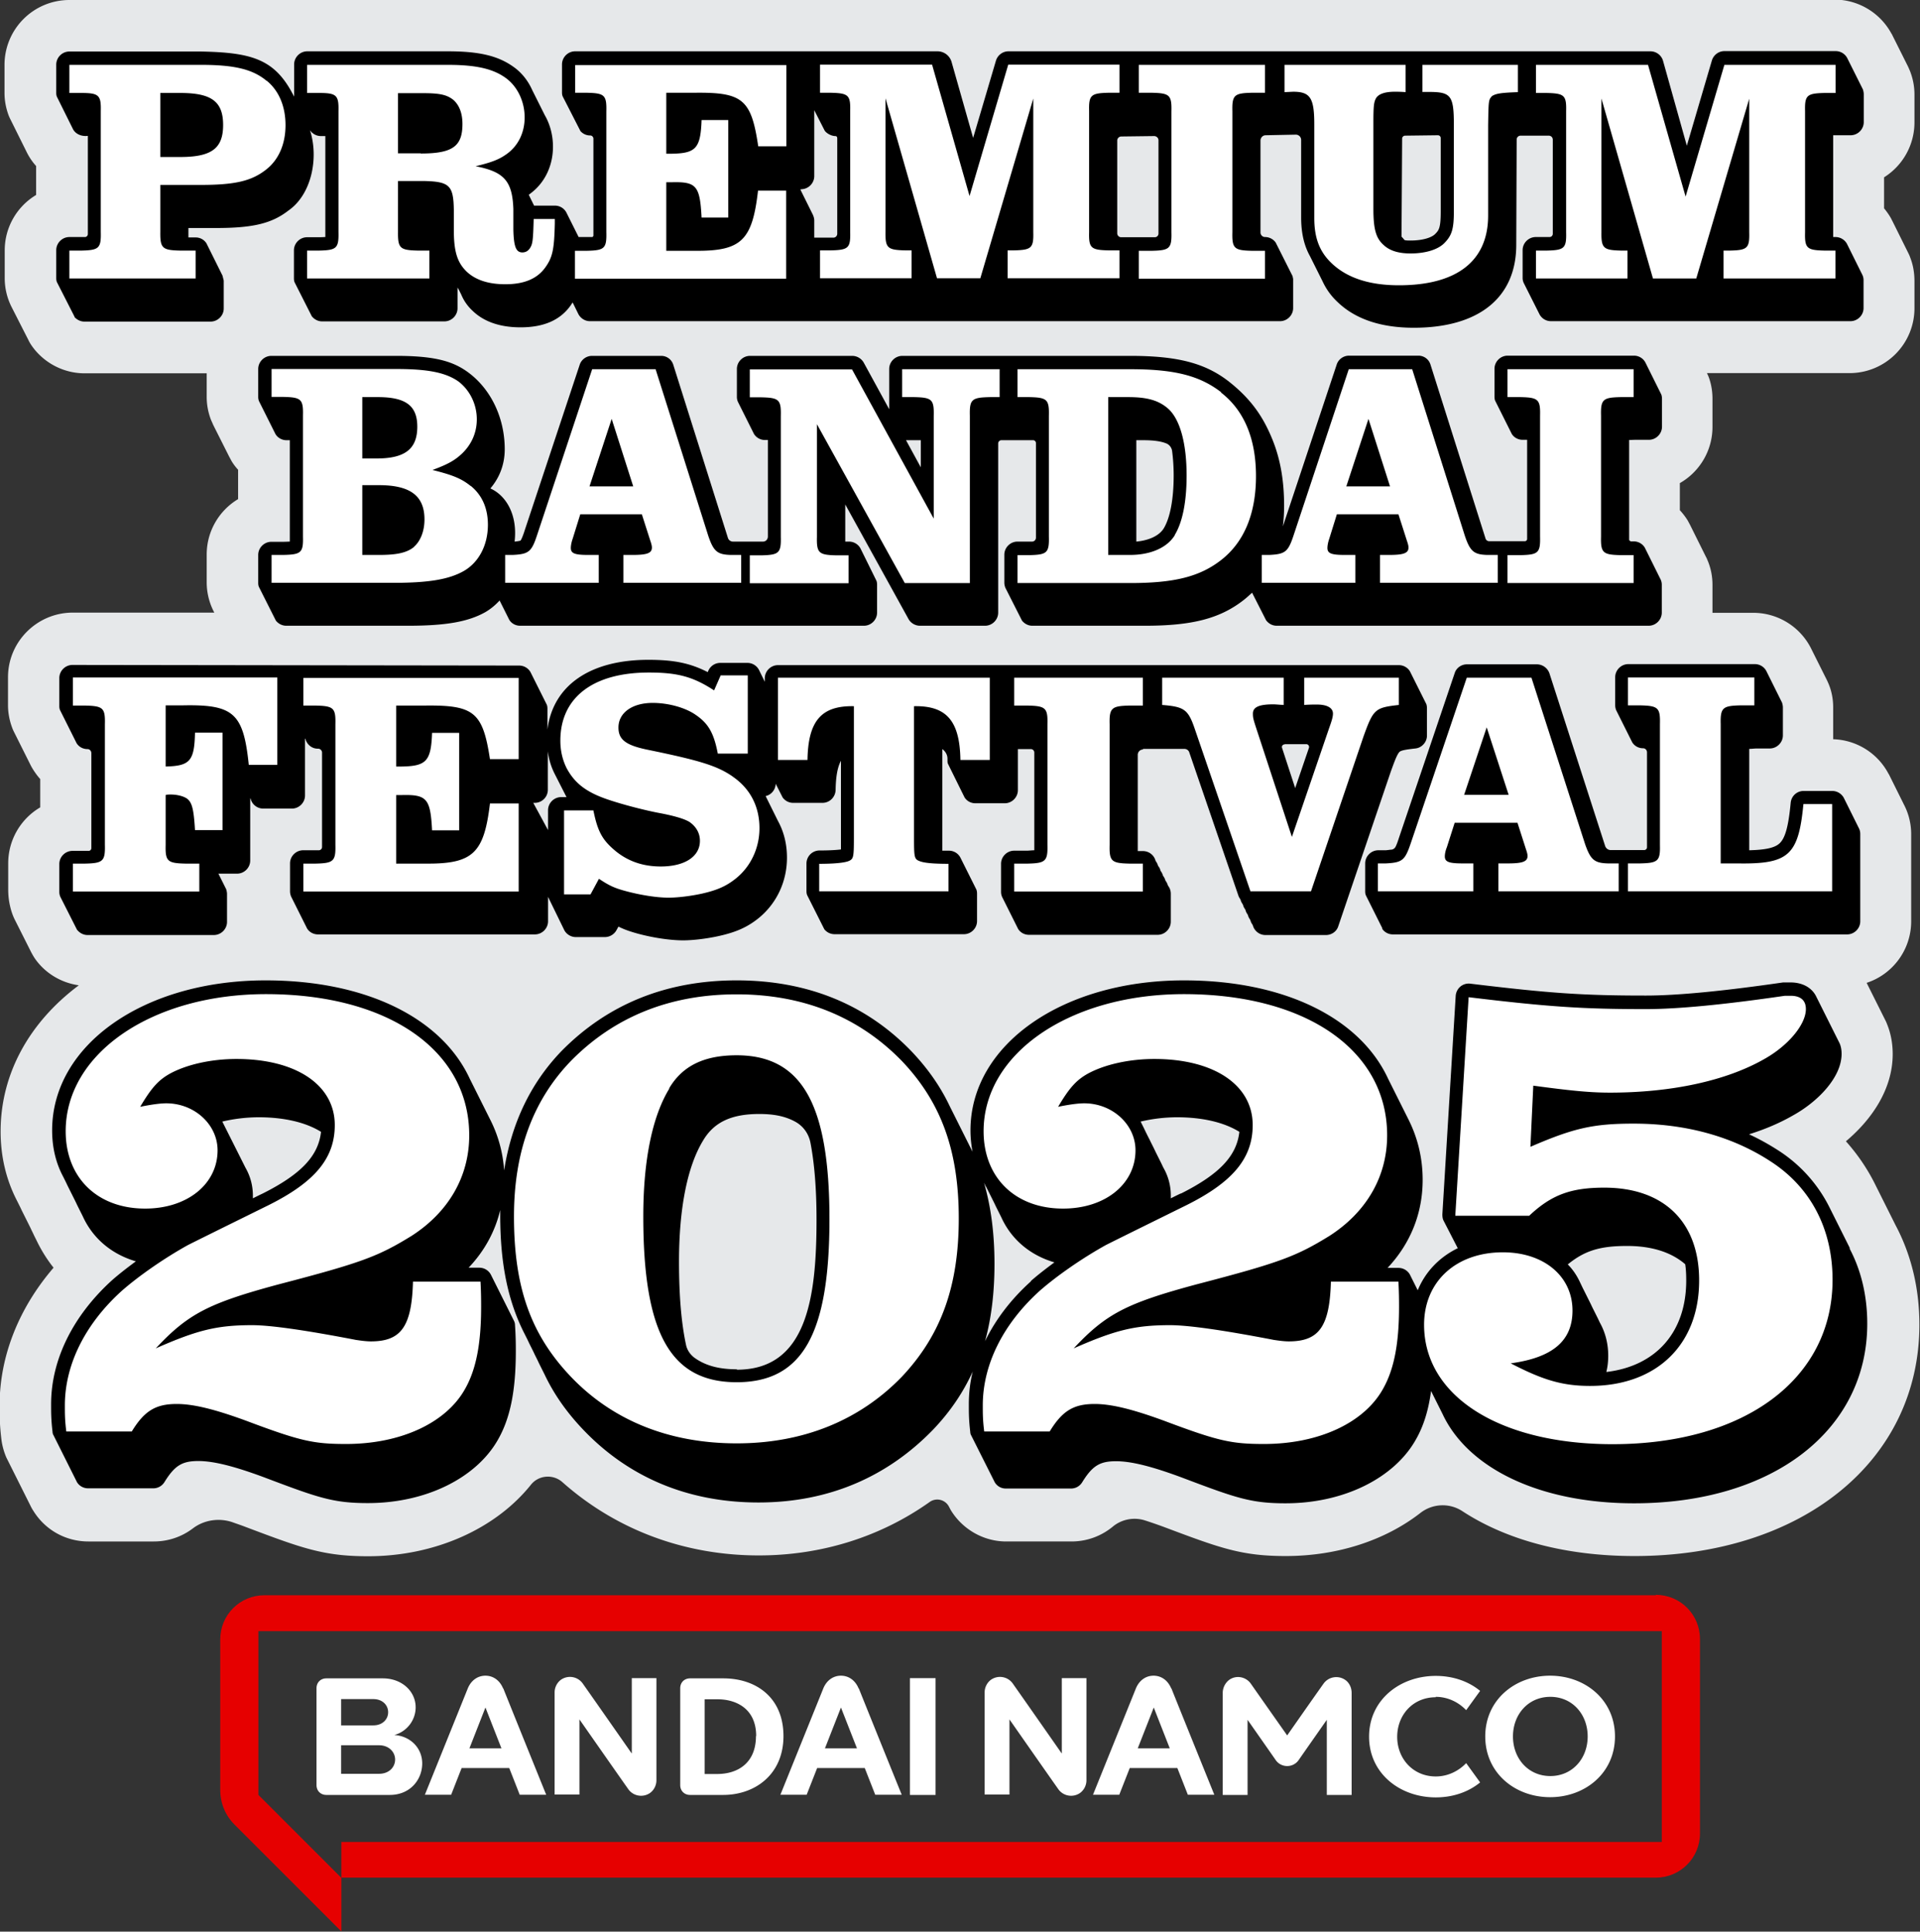
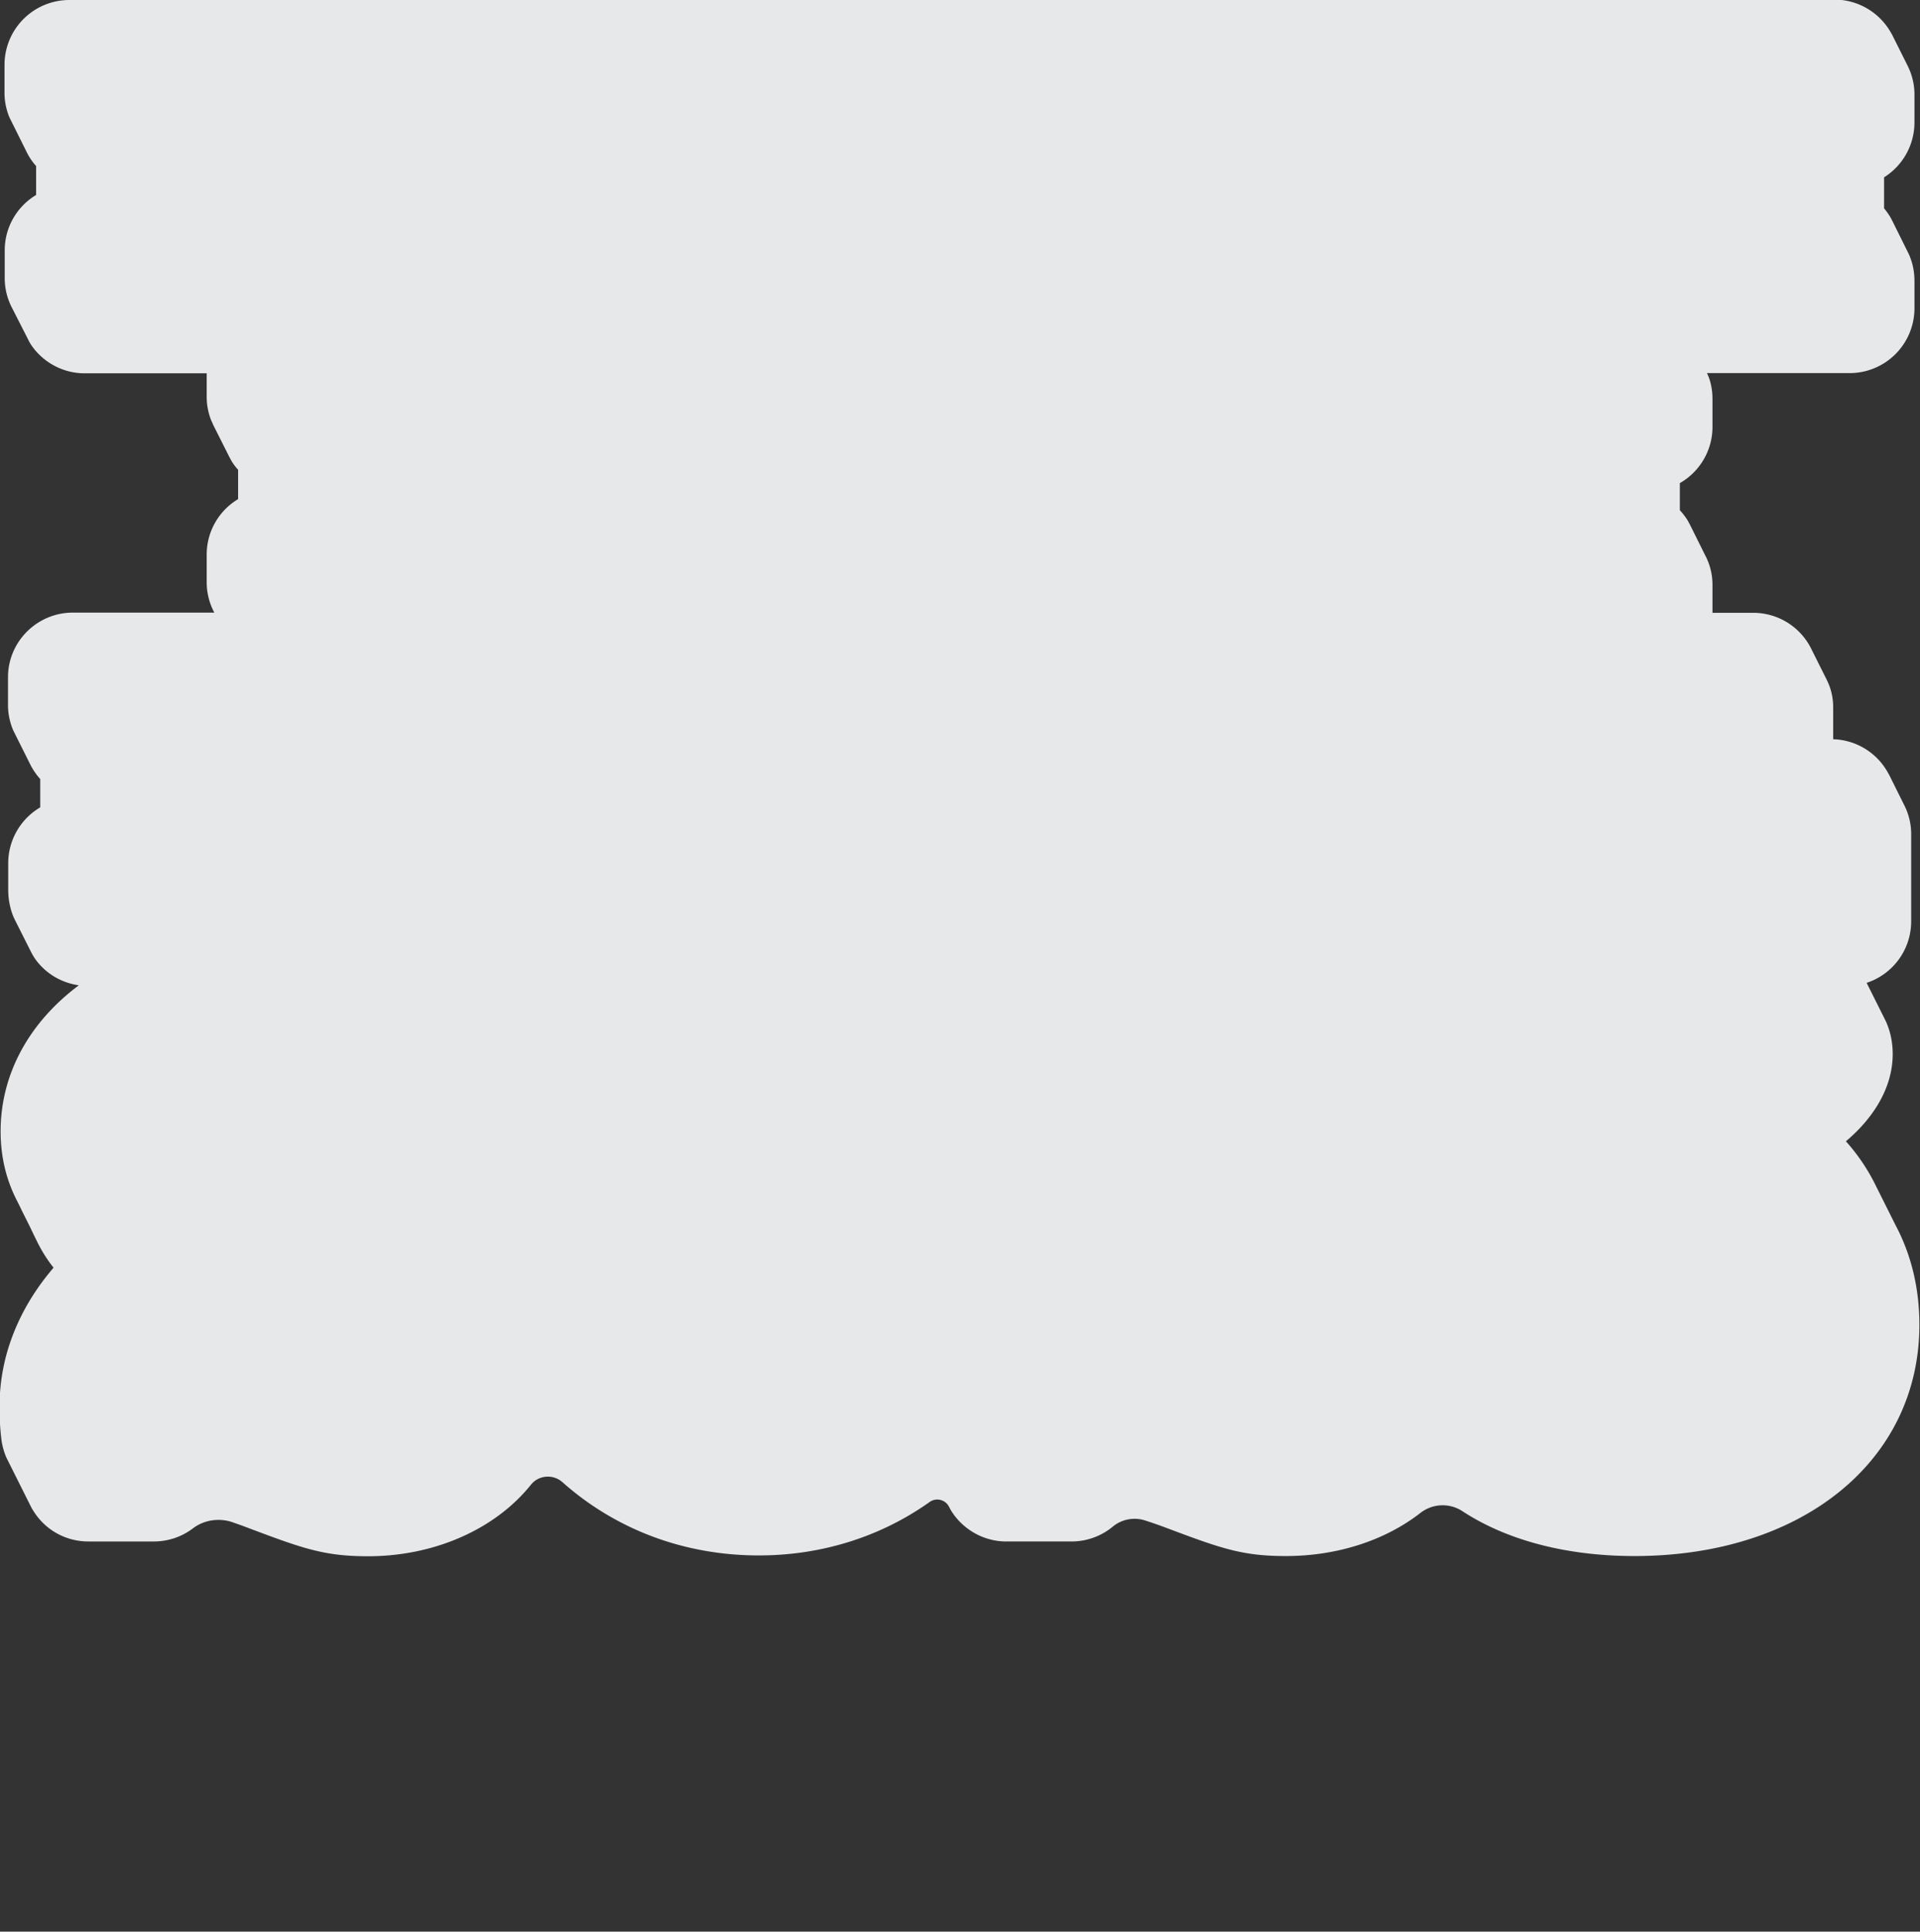
<svg xmlns="http://www.w3.org/2000/svg" data-name="レイヤー 2" viewBox="0 0 93.54 94.12">
  <rect x="0" y="0" width="93.54" height="94.12" fill="#333333" stroke="none" />
  <g data-name="レイヤー 1">
    <path d="M3.38 0A3.16 3.16 0 0 0 .22 3.16v1.37c0 .37.07.74.2 1.09.03.08.07.16.11.24l.75 1.51c.13.27.29.51.48.72V9.5c-.92.55-1.53 1.56-1.53 2.7v1.36a3.118 3.118 0 0 0 .34 1.41l.82 1.61c.08.17.19.32.31.47.6.72 1.49 1.14 2.42 1.14h5.95v1.15c0 .35.06.69.17 1.01.03.1.11.26.15.36l.78 1.55c.04.07.08.15.12.22.09.15.2.29.31.41v1.43c-.92.55-1.53 1.56-1.53 2.7v1.36a3.138 3.138 0 0 0 .31 1.35l.06.12H3.55C1.81 29.85.39 31.26.39 33v1.36c0 .37.07.74.2 1.09.03.09.07.17.11.25l.8 1.6c.04.08.09.16.14.24.1.15.2.29.32.42v1.38A3.16 3.16 0 0 0 .4 42.06v1.27c0 .29.03.58.1.86.05.21.12.42.22.62l.8 1.59c.06.11.12.22.19.32.5.71 1.28 1.17 2.13 1.29C1.47 49.78.03 52.28.03 55.13c0 1.22.27 2.35.79 3.36l.12.24c.04.08.08.16.12.25l.12.24.12.24.12.24c.04.08.08.16.12.25.04.08.08.16.12.25l.12.24c.23.48.51.93.83 1.33C.9 63.76-.02 66.1-.02 68.49c0 .45 0 .92.09 1.66.04.3.12.59.24.87l.06.12 1.14 2.28c.03.06.07.13.11.19.58.94 1.58 1.5 2.69 1.5h3.18c.71 0 1.37-.23 1.91-.64s1.27-.52 1.92-.3c.19.07.41.14.64.23 2.76 1.04 3.8 1.43 5.97 1.43 3.28 0 6.23-1.35 7.94-3.49.38-.47 1.08-.52 1.53-.12 2.59 2.3 5.92 3.57 9.57 3.57 3.06 0 5.94-.91 8.33-2.61a.64.64 0 0 1 .93.23c.03.06.06.11.09.17.57.94 1.6 1.53 2.7 1.53h3.18c.75 0 1.45-.26 2.01-.72.44-.37 1.05-.48 1.59-.3.25.08.54.18.87.3 2.77 1.04 3.8 1.43 5.97 1.43 2.53 0 4.85-.77 6.56-2.1.59-.46 1.41-.5 2.04-.09 2.15 1.41 5.05 2.19 8.39 2.19 8.17 0 13.88-4.64 13.88-11.27 0-1.76-.39-3.4-1.16-4.85l-.96-1.92c-.39-.8-.88-1.52-1.46-2.17 1.25-1.05 2.28-2.53 2.28-4.25 0-.51-.09-1.01-.28-1.47-.02-.06-.05-.12-.08-.18l-.91-1.82c1.26-.41 2.17-1.6 2.17-3v-4.25c0-.47-.11-.95-.32-1.37 0 0 0-.02-.01-.02l-.74-1.49s0-.02-.02-.03a3.15 3.15 0 0 0-2.71-1.71v-1.55c0-.39-.07-.78-.22-1.14-.03-.07-.06-.14-.09-.2l-.74-1.48a3.154 3.154 0 0 0-2.84-1.79h-1.99V28.5c0-.42-.08-.83-.25-1.22-.02-.05-.04-.1-.07-.15l-.78-1.57c-.04-.07-.08-.15-.12-.22a3.41 3.41 0 0 0-.37-.48v-1.32c.95-.54 1.59-1.57 1.59-2.74v-1.36c0-.34-.05-.68-.16-1a2.03 2.03 0 0 0-.11-.26h6.95a3.16 3.16 0 0 0 3.16-3.16v-1.31c0-.4-.06-.79-.21-1.17-.03-.09-.07-.17-.11-.25l-.76-1.53s-.03-.05-.04-.08c-.1-.19-.23-.37-.36-.53V8.64a3.16 3.16 0 0 0 1.48-2.68V4.6c0-.4-.08-.8-.23-1.17-.03-.06-.05-.12-.08-.18l-.77-1.54s-.02-.05-.04-.07a3.163 3.163 0 0 0-2.78-1.66H3.38z" fill="#e6e8ea" />
-     <path d="M13.8 26.4h-.58c-.35 0-.64.29-.64.64v1.36c0 .08.01.15.04.21l.82 1.63c.12.15.3.25.51.25h5.92c1.84 0 2.93-.19 3.77-.66.26-.15.5-.35.7-.57l.47.94c.11.18.31.29.53.29h16.75c.35 0 .64-.29.64-.64v-1.36c0-.08-.01-.15-.04-.21l-.77-1.56a.636.636 0 0 0-.56-.33h-.18v-1.81l3.08 5.58c.11.2.33.33.56.33h3.17c.35 0 .64-.29.64-.64v-8.24c0-.09.07-.16.16-.16h1.52c.09-.01.16.06.16.14v4.61c0 .1-.08.19-.19.19h-.71c-.35 0-.64.29-.64.64v1.36c0 .09.02.17.05.25l.81 1.6c.12.15.3.25.5.25h5.49c2.3 0 3.66-.35 4.82-1.26.14-.11.27-.23.4-.35l.68 1.34c.12.16.3.27.52.27h18.12c.35 0 .64-.29.64-.64v-1.36c0-.09-.02-.17-.05-.24l-.78-1.57a.63.63 0 0 0-.54-.3h-.14s-.08-.04-.08-.08v-4.86c.07 0 .17-.01.32-.01h.64c.35 0 .64-.29.64-.64v-1.36c0-.07-.01-.13-.03-.2l-.77-1.55a.627.627 0 0 0-.57-.35h-6.15c-.35 0-.64.29-.64.64v1.36c0 .08.01.15.04.21l.8 1.6c.11.18.31.29.53.29h.22v4.83c0 .06-.05.11-.11.11h-1.72a.186.186 0 0 1-.2-.14l-2.68-8.47a.612.612 0 0 0-.59-.43h-3.38c-.27 0-.52.18-.6.44l-2.62 7.88c.04-.32.06-.66.06-1.01 0-1.18-.17-2.25-.58-3.25s-.96-1.89-2.1-2.79c-1.16-.91-2.52-1.26-4.82-1.26h-11.1c-.35 0-.64.29-.64.64v1.96l-1.24-2.27a.648.648 0 0 0-.56-.33h-4.98c-.35 0-.64.29-.64.64v1.36c0 .09.02.18.06.26l.77 1.54c.11.18.31.3.54.3h.14v4.7c0 .14-.1.25-.24.25h-1.46c-.12 0-.22-.08-.25-.19l-2.66-8.43a.612.612 0 0 0-.59-.43h-3.37c-.27 0-.52.18-.6.44l-2.67 8.04c-.12.38-.19.5-.21.52-.02.01-.09.03-.29.05.15-1.26-.38-2.23-1.18-2.59.46-.54.7-1.19.7-1.91 0-1.59-.73-3.05-1.93-3.85-.75-.5-1.69-.7-3.37-.7h-6.07c-.35 0-.64.29-.64.64v1.36c0 .07.01.14.04.21l.8 1.6c.11.18.31.3.54.3h.16v4.94c-.07 0-.17.01-.31.01zm41.56-4.95h.35c.53 0 .88.06 1.12.16.14.06.24.19.27.34.05.37.08.78.08 1.22 0 1.14-.17 2.05-.48 2.57-.22.36-.71.59-1.34.65v-4.94zm-10.5 0v1.32l-.72-1.32h.72zm-41.23-6c.12.13.29.22.48.22h6.15c.35 0 .64-.29.64-.64v-1.36l-.06-.24-.78-1.57a.617.617 0 0 0-.53-.29h-.35v-.46h1.35c1.79 0 2.71-.22 3.52-.85 1.13-.78 1.49-2.57 1.05-3.92.11.17.31.29.53.29h.22v4.92c-.07 0-.17.01-.31.01h-.58c-.35 0-.64.29-.64.64v1.36c0 .08.01.15.04.21l.83 1.64c.12.15.3.25.5.25h5.96c.35 0 .64-.29.64-.64v-1.01s.04.07.06.1l.12.24c.12.29.3.56.56.8.55.53 1.34.8 2.33.8 1.13 0 1.94-.35 2.45-1.08.03-.05.06-.09.09-.13l.28.57c.11.2.32.34.56.34h33.62c.35 0 .64-.29.64-.64v-1.42s-.02-.1-.03-.14l-.82-1.63a.63.63 0 0 0-.52-.27c-.12 0-.22-.1-.22-.22V6.85c0-.14.11-.26.25-.26l1.47-.03c.14 0 .26.11.26.26v3.77c0 .75.14 1.37.43 1.89l.61 1.22c.18.39.43.74.77 1.05.86.81 2.1 1.22 3.68 1.22 3.17 0 4.99-1.47 4.99-4.04l.02-5.13c0-.11.09-.19.19-.19h1.37c.11 0 .2.08.2.2v4.58c0 .09-.07.16-.16.16h-.67c-.35 0-.64.29-.64.64v1.36c0 .08.02.16.05.23l.78 1.55c.11.19.31.32.55.32h14.59c.35 0 .64-.29.64-.64v-1.36c0-.09-.02-.17-.05-.24l-.76-1.53a.636.636 0 0 0-.56-.33h-.11V6.59h.85c.35 0 .64-.29.64-.64V4.59c0-.08-.02-.16-.04-.23l-.77-1.54a.636.636 0 0 0-.56-.33h-5.42c-.28 0-.53.19-.61.46L82.18 7.1l-1.16-4.14a.642.642 0 0 0-.61-.46H49.13c-.28 0-.53.19-.61.46l-1.11 3.76-1.05-3.7a.714.714 0 0 0-.68-.52H28.02c-.35 0-.64.29-.64.64V4.5c0 .08.01.15.04.21l.86 1.68c.12.13.28.21.47.21.09 0 .16.07.16.16v4.73s-.03.06-.06.06h-.66l-.58-1.16a.628.628 0 0 0-.57-.37h-1.02l-.26-.53s.06-.04.08-.06c.7-.52 1.1-1.35 1.1-2.28 0-.56-.14-1.09-.4-1.54l-.61-1.22c-.2-.45-.51-.85-.91-1.13-.75-.54-1.67-.76-3.2-.76h-6.85c-.35 0-.64.29-.64.64v1.57c-.03-.06-.06-.12-.09-.17-.9-1.69-2.05-1.98-4.44-2.03H3.38c-.35 0-.64.29-.64.64v1.37c0 .08.01.15.04.21l.76 1.53c.12.27.43.4.74.36v4.78c0 .08-.06.15-.14.15h-.76c-.35 0-.64.29-.64.64v1.36c0 .08.01.15.04.21l.85 1.67zm64.68-8.7c0-.07.06-.13.13-.14l1.61-.02c.08 0 .14.06.14.14v3.57c0 .78-.08.91-.26 1.09l-.01.01c-.15.16-.57.32-1.2.32-.11 0-.2 0-.29-.02-.05-.06-.09-.11-.15-.17l.03-4.78zm-13.88.1c0-.11.09-.2.2-.2l1.6-.02c.11 0 .21.09.21.2v4.55c0 .1-.08.18-.18.18h-1.62a.195.195 0 0 1-.21-.19V6.85zm-15.4 2.37c.35 0 .64-.29.64-.64V5.37l.51 1c.12.16.36.26.51.26.07 0 .1.04.1.12v4.64c0 .1-.08.19-.19.19h-.93v-.83c0-.11-.03-.2-.07-.29l-.61-1.23h.05zm16.65 27.27h2.02c.11 0 .21.07.24.17l2.39 6.97c.02.07.06.13.1.19l.02.06c.02.07.06.13.1.19l.02.06c.02.07.06.13.1.19l.02.06c.02.07.06.13.1.19l.02.06c.02.07.06.13.1.19l.02.06c.02.07.06.13.1.19l.02.06c.09.26.33.43.6.43h2.95c.27 0 .52-.17.6-.43l2.56-7.54c.14-.38.3-.85.43-.96.09-.08.41-.12.76-.16.32-.03.57-.31.57-.63v-1.33c0-.07-.01-.14-.03-.2l-.8-1.6a.63.63 0 0 0-.54-.3H37.9c-.35 0-.64.29-.64.64v.17l-.29-.59a.636.636 0 0 0-.56-.33h-1.32c-.25 0-.48.15-.58.38l-.03.07c-.86-.44-1.65-.6-2.89-.6-2.86 0-4.65 1.26-4.92 3.4v-1.02c0-.08-.01-.15-.04-.21l-.79-1.58a.639.639 0 0 0-.54-.31L3.53 32.4c-.35 0-.64.29-.64.64v1.36c0 .08.01.15.04.21l.8 1.6c.11.18.31.29.53.29.11 0 .19.09.19.2v4.63c0 .07-.06.13-.13.13h-.79c-.35 0-.64.29-.64.64v1.36c0 .09.02.17.05.24l.81 1.6c.12.15.3.26.51.26h6.16c.35 0 .64-.29.64-.64v-1.36c0-.08-.02-.16-.04-.23l-.38-.76h.91c.35 0 .64-.29.64-.64v-3.04s.01.02.02.03c.07.28.32.48.62.48h1.39c.35 0 .64-.29.64-.64v-2.78s.01.02.02.02c.07.28.32.49.62.48.1 0 .19.09.19.19v4.6c0 .09-.07.16-.16.16h-.76c-.35 0-.64.29-.64.64v1.36c0 .09.02.17.05.25l.78 1.56c.11.18.31.29.53.29h10.57c.35 0 .64-.29.64-.64V43.7l.8 1.64c.11.19.32.32.55.32h1.42c.23 0 .45-.13.56-.33l.1-.18c.26.13.51.22.86.32.78.22 1.66.35 2.29.35.51 0 1.21-.09 1.78-.22.84-.19 1.38-.44 1.92-.88.87-.72 1.36-1.78 1.36-2.93 0-.66-.15-1.26-.44-1.79l-.6-1.21c.27-.06.48-.3.49-.6l.34.67c.12.16.3.26.51.26h1.43c.35 0 .63-.28.64-.63.01-.64.09-1.11.26-1.42v4.32c-.16.02-.47.05-1.04.05-.35 0-.64.28-.64.64v1.34c0 .07.01.15.04.21l.83 1.65c.12.15.3.24.5.24h6.3c.35 0 .64-.29.64-.64v-1.34c0-.07-.01-.13-.03-.19l-.79-1.58a.63.63 0 0 0-.55-.32h-.32V36.5c.15.11.25.28.25.47v.08c0 .06 0 .11.02.16l.81 1.64c.11.18.31.29.53.29h1.43c.35 0 .64-.29.64-.64v-2h.63c.09 0 .17.07.17.17v4.76c-.07 0-.18.01-.33.02h-.65c-.35 0-.64.29-.64.64v1.36c0 .1.02.19.06.27l.77 1.54c.11.18.31.29.53.29h6.27c.35 0 .64-.29.64-.64v-1.36c0-.15-.05-.29-.14-.4a.677.677 0 0 0-.12-.24.677.677 0 0 0-.12-.24.677.677 0 0 0-.12-.24.545.545 0 0 0-.12-.24.677.677 0 0 0-.12-.24.634.634 0 0 0-.62-.48h-.25v-4.69c0-.14.11-.26.26-.26zm6.91-.23h1.05c.09 0 .16.09.13.18l-.67 1.96-.64-1.96c-.03-.09.04-.17.13-.17zm-35.25 2.58c-.35 0-.64.29-.64.64v.99s0-.04-.02-.06l-.7-1.29h.07c.35 0 .64-.28.64-.64v-1.87c.05.39.16.76.34 1.11l.57 1.12h-.26z" />
-     <path d="M67.33 45.24c.11.18.31.29.53.29h22.13c.35 0 .64-.29.64-.64v-4.25c0-.1-.02-.19-.06-.27l-.74-1.49a.645.645 0 0 0-.56-.34h-1.4c-.33 0-.6.25-.63.58-.11 1.16-.27 1.73-.55 1.98-.23.21-.67.31-1.47.33v-4.94c.07 0 .18-.01.33-.02h.67c.35 0 .64-.29.64-.64v-1.36c0-.08-.02-.16-.04-.23l-.75-1.51a.632.632 0 0 0-.58-.37h-6.16c-.35 0-.64.29-.64.64v1.36c0 .09.02.18.05.25l.78 1.56c.11.18.31.29.53.29.11 0 .19.09.19.2v4.62c0 .08-.06.14-.14.14h-1.63c-.12 0-.23-.08-.27-.2l-2.71-8.4a.655.655 0 0 0-.62-.45h-3.4c-.27 0-.52.17-.6.43l-2.72 8.04c-.06.19-.11.32-.15.4-.04.09-.12.15-.21.16-.06 0-.15.02-.28.03h-.36c-.35 0-.64.29-.64.64v1.36c0 .08.01.15.04.21l.8 1.6zm22.81 15.61l-.98-1.96a7.04 7.04 0 0 0-2.58-2.87c-.44-.28-.89-.53-1.37-.75.8-.25 1.52-.56 2.16-.93 1.17-.65 2.35-1.83 2.35-2.99 0-.19-.03-.37-.1-.52l-1.16-2.32c-.22-.4-.66-.64-1.23-.64h-.36q-4.41.64-6.69.64c-3.06 0-4.66-.11-8.55-.58a.638.638 0 0 0-.48.14.66.66 0 0 0-.23.45l-.65 10.65c0 .1.01.2.05.29l.7 1.36c-.9.44-1.58 1.15-1.95 2.05l-.35-.7a.637.637 0 0 0-.59-.39h-.53c1.11-1.18 1.71-2.65 1.71-4.29 0-1.08-.25-2.07-.7-2.96l-.98-1.96c-1.36-2.95-5.03-4.8-9.95-4.8-5.93 0-10.4 3.14-10.4 7.31 0 .36.04.71.1 1.04l-1.11-2.22c-.46-.97-1.08-1.85-1.87-2.68-2.21-2.29-5.08-3.45-8.51-3.45s-6.29 1.16-8.54 3.45c-1.5 1.56-2.43 3.51-2.79 5.81-.06-.9-.3-1.74-.69-2.5l-.98-1.96c-1.36-2.95-5.03-4.8-9.95-4.8-5.93 0-10.4 3.14-10.4 7.31 0 .85.19 1.6.53 2.24l.12.24c.04.08.08.17.12.25l.12.24.12.24.12.24c.04.08.08.17.12.25l.12.24.12.24c.49 1.08 1.4 1.85 2.59 2.2-.42.31-.82.62-1.15.91-1.92 1.74-2.98 3.89-2.98 6.05 0 .42 0 .76.07 1.35 0 .06.02.12.05.17l1.14 2.28c.11.18.31.3.54.3h3.18c.22 0 .42-.11.54-.3.5-.81.86-1.03 1.65-1.03.73 0 1.71.24 3.17.78 2.67 1.01 3.39 1.27 5.09 1.27 2.87 0 5.3-1.25 6.34-3.09.6-1.05.87-2.39.87-4.32 0-.25 0-.7-.04-1.27 0-.07-.02-.14-.05-.2l-1.13-2.26a.636.636 0 0 0-.56-.33h-.52c.77-.81 1.29-1.76 1.54-2.81v.26c0 2.34.37 4.19 1.2 5.8l.12.24c.04.08.08.17.12.25l.12.24c.04.08.08.16.12.25l.12.24c.04.08.08.17.12.25l.12.24.12.24c.46.97 1.08 1.85 1.88 2.69 2.18 2.29 5.06 3.55 8.54 3.55s6.32-1.29 8.51-3.55c.83-.87 1.46-1.8 1.93-2.83-.13.53-.19 1.06-.19 1.6 0 .42 0 .76.07 1.35 0 .06.02.12.05.17l1.14 2.27c.11.19.31.31.54.31h3.18c.22 0 .42-.11.54-.3.5-.81.86-1.03 1.65-1.03.73 0 1.71.24 3.17.78 2.67 1.01 3.39 1.27 5.09 1.27 2.87 0 5.3-1.25 6.34-3.09.38-.66.62-1.42.75-2.38l.56 1.12c1.22 2.61 4.67 4.35 9.33 4.35 6.79 0 11.36-3.58 11.36-8.75 0-1.37-.3-2.62-.88-3.7zm-77.33-2.7c-.17.08-.33.16-.49.24v-.14c0-.49-.13-.95-.36-1.35l-1.13-2.25a7.8 7.8 0 0 1 1.77-.21c1.27 0 2.32.26 3.04.71-.13 1.18-.98 2.07-2.85 3.01zm23.09 8.57c-.78 0-1.47-.14-2.05-.55-.22-.16-.38-.39-.43-.65-.22-1.03-.34-2.35-.34-4.04 0-2.61.41-4.65 1.17-5.9.53-.9 1.38-1.3 2.74-1.3.62 0 1.22.08 1.76.38.38.21.64.57.73 1 .19.98.3 2.21.3 3.77 0 3.8-.47 7.31-3.88 7.31zm14.33-4.29c-.98.88-1.73 1.87-2.24 2.92.31-1.13.46-2.37.46-3.77 0-1.47-.17-2.77-.51-3.95.04.08.07.15.12.23l.12.24.12.24.12.24c.04.08.08.17.12.25l.12.24.12.24c.49 1.08 1.4 1.85 2.59 2.2-.42.31-.82.62-1.15.91zm7.3-4.28c-.17.08-.33.16-.49.24v-.14c0-.49-.13-.95-.36-1.35-.04-.08-.08-.17-.12-.25l-.12-.24-.12-.24c-.04-.08-.08-.17-.12-.25l-.12-.24c-.04-.08-.08-.17-.12-.24l-.12-.24c-.04-.08-.08-.17-.12-.25l-.15-.3a7.8 7.8 0 0 1 1.77-.21c1.27 0 2.32.26 3.04.71-.13 1.18-.98 2.07-2.85 3.01zm20.73 8.69c.06-.24.09-.5.09-.78 0-.59-.14-1.13-.4-1.6-.04-.08-.08-.17-.12-.25l-.12-.24-.12-.24c-.04-.08-.08-.17-.12-.25l-.12-.24-.12-.24-.12-.24c-.04-.08-.08-.17-.12-.25-.15-.33-.35-.64-.61-.9.83-.68 1.59-.9 2.89-.9 1.21 0 2.16.31 2.83.89.04.25.05.52.05.8 0 2.51-1.47 4.16-3.88 4.45z" />
-     <path d="M80.67 77.73H12.88c-1.19 0-2.15.96-2.15 2.15v7.34c0 .64.25 1.25.71 1.7l5.19 5.19v-2.62h64.04c1.19 0 2.15-.96 2.15-2.15v-9.48c0-1.19-.96-2.15-2.15-2.15m.29 12.04H16.63v1.75l-4.04-4.04v-7.98h68.37v10.27z" fill="#e60000" />
-     <path d="M65.85 82.49v4.97h-1.21V83.8s-1.03 1.47-1.37 1.96c-.27.39-.85.39-1.12 0-.34-.49-1.37-1.96-1.37-1.96v3.66h-1.21v-4.97c0-.25.12-.49.32-.64.34-.24.81-.15 1.05.19.44.63 1.77 2.52 1.77 2.52s1.32-1.89 1.77-2.52c.24-.34.71-.42 1.05-.19.21.14.32.39.32.64m-14.13 2.94s-1.78-2.55-2.38-3.4a.764.764 0 0 0-1.05-.19c-.2.14-.32.38-.32.62v4.98h1.21v-3.66s1.78 2.55 2.38 3.4c.24.34.71.42 1.05.19.2-.14.32-.38.32-.62v-4.98h-1.2v3.66zm18.23-2.75c.58 0 1.11.26 1.48.65l.68-.94c-.57-.47-1.33-.73-2.16-.73-1.75 0-3.25 1.17-3.25 2.96s1.5 2.96 3.25 2.96c.83 0 1.59-.26 2.16-.73l-.68-.94c-.37.39-.9.65-1.48.65-1.11 0-1.88-.87-1.88-1.93s.76-1.93 1.88-1.93m8.73 1.91c0 1.79-1.46 2.96-3.16 2.96s-3.16-1.17-3.16-2.96 1.46-2.96 3.16-2.96 3.16 1.17 3.16 2.96m-1.33 0c0-1.07-.74-1.93-1.82-1.93s-1.82.86-1.82 1.93.74 1.93 1.82 1.93 1.82-.86 1.82-1.93m-20.28-2.34c.52 1.3 2.09 5.18 2.09 5.18h-1.29l-.51-1.3h-2.32l-.51 1.3h-1.28l2.09-5.18c.17-.41.5-.62.86-.62s.69.21.86.62m-.07 2.92l-.78-1.99-.78 1.99h1.56zm-36.42.73c0 .8-.59 1.54-1.58 1.54H15.9c-.28 0-.48-.2-.48-.48v-4.72c0-.28.2-.48.48-.48h2.75c.94 0 1.6.64 1.6 1.41 0 .64-.44 1.19-1.04 1.35.77.05 1.36.62 1.36 1.39m-3.95-1.86h1.57c.44 0 .72-.29.72-.64s-.28-.64-.72-.64h-1.57v1.28zm2.63 1.67c0-.38-.31-.7-.78-.7h-1.85v1.39h1.85c.47 0 .78-.31.78-.7m11.52-.3s-1.78-2.55-2.38-3.4a.764.764 0 0 0-1.05-.19c-.2.14-.32.38-.32.62v4.98h1.21v-3.66s1.78 2.55 2.38 3.4c.24.34.71.42 1.05.19.2-.14.32-.38.32-.62v-4.98h-1.2v3.66zm13.56 2.03h1.25v-5.69h-1.25v5.69zm-6.16-2.87c0 1.87-1.38 2.87-2.94 2.87h-1.61c-.28 0-.48-.2-.48-.48v-4.72c0-.28.2-.48.48-.48h1.62c1.56 0 2.93.9 2.93 2.82m-1.33-.01c0-1.36-1.01-1.79-1.87-1.79h-.64v3.64h.61c1 0 1.89-.53 1.89-1.85m-12.31-2.32c.52 1.3 2.09 5.18 2.09 5.18h-1.29l-.51-1.3h-2.32l-.51 1.3H20.7l2.09-5.18c.17-.41.5-.62.86-.62s.69.21.86.62m-.08 2.92l-.78-1.99-.78 1.99h1.56zm17.41-2.92c.52 1.3 2.09 5.18 2.09 5.18h-1.29l-.51-1.3h-2.32l-.51 1.3h-1.28l2.09-5.18c.17-.41.5-.62.86-.62s.69.21.86.62m-.08 2.92l-.78-1.99-.78 1.99h1.56zM12.99 3.94c-.67-.56-1.55-.78-3.2-.78H3.38v1.37h.58c.86 0 .97.11.95.89v5.88c.02.8-.09.89-.95.91h-.58v1.36h6.15v-1.36h-.75c-.87-.02-.98-.11-.97-.91V9.01h1.98c1.65 0 2.45-.19 3.14-.72.64-.48.98-1.26.98-2.19s-.33-1.69-.92-2.17zM8.78 7.65h-.97V4.53h.97c1.53 0 2.09.42 2.09 1.56s-.56 1.56-2.09 1.56zm17.01 4.48c-.08.11-.2.17-.34.17-.31 0-.42-.28-.44-1.11v-1.01c-.05-1.36-.45-1.81-1.84-2.08.83-.2 1.17-.34 1.55-.62.55-.41.84-1.05.84-1.76 0-.76-.34-1.5-.92-1.92-.62-.45-1.45-.64-2.83-.64h-6.85v1.37h.58c.86 0 .97.11.95.89v5.88c.02.8-.09.89-.95.91h-.58v1.36h5.96v-1.36h-.56c-.87-.02-.98-.11-.97-.91V8.82h1.28c1.23.03 1.42.22 1.44 1.4v.98c0 1.06.17 1.59.62 2.03.44.42 1.08.62 1.89.62.92 0 1.55-.27 1.94-.81.36-.5.44-.87.47-2.14v-.23H26c-.03 1.09-.05 1.23-.2 1.45zM20.5 7.47h-1.11V4.54h1.23c.81 0 1.16.08 1.47.33.28.25.44.64.44 1.17 0 1.09-.48 1.44-2.03 1.44zm7.51-2.95h.58c.86.02.97.11.95.91v5.88c.02.8-.09.89-.95.91h-.58v1.36H38.3V9.29h-1.37c-.28 2.43-.81 2.95-3.07 2.93h-1.4V8.88h.27c1.2-.03 1.37.17 1.45 1.72h1.3V5.85h-1.3c-.05 1.37-.27 1.62-1.45 1.64h-.27V4.52h1.36c2.36-.03 2.78.31 3.12 2.61h1.37V3.17H28.02v1.36zm19.23 5.05l-1.83-6.42h-5.46v1.37h.52c.86.02.97.11.95.89v5.9c.02.78-.09.87-.95.89h-.52v1.36h4.46V12.2h-.3c-.87-.02-.98-.11-.97-.89V4.79l2.51 8.77h2.11l2.58-8.76v6.51c.02.78-.09.87-.95.89h-.3v1.36h5.45V12.2h-.53c-.86-.02-.97-.11-.95-.89v-5.9c-.02-.78.09-.87.95-.89h.53V3.15h-5.42l-1.89 6.42zm8.24-5.05h.64c.86.02.97.11.95.91v5.88c.02.8-.09.89-.95.91h-.64v1.36h6.15v-1.36h-.64c-.86-.02-.97-.11-.95-.91V5.43c-.02-.8.09-.89.95-.91h.64V3.16h-6.15v1.36zm13.83-.04h.3c1.08 0 1.22.17 1.22 1.61v4.2c0 .84-.09 1.17-.44 1.53-.31.34-.94.53-1.67.53-.56 0-1-.12-1.31-.41-.37-.33-.5-.76-.5-1.76V6c0-.81.02-1.01.12-1.2.12-.22.44-.33.92-.33.12 0 .3 0 .53.02V3.16h-5.9v1.33l.42-.02c.83 0 1.03.3 1.03 1.58v4.57c0 1 .27 1.67.87 2.23.75.7 1.83 1.05 3.25 1.05 2.84 0 4.35-1.19 4.35-3.4V6.1c.02-1.22.02-1.23.19-1.42.2-.12.41-.16 1.26-.19V3.16H69.3v1.33zm19.59.05h.53V3.16h-5.42l-1.89 6.42-1.83-6.42h-5.46v1.37h.52c.86.02.97.11.95.89v5.9c.02.78-.09.87-.95.89h-.52v1.36h4.46v-1.36h-.3c-.87-.02-.98-.11-.97-.89V4.8l2.51 8.77h2.11l2.58-8.76v6.51c.02.78-.09.87-.95.89h-.3v1.36h5.45v-1.36h-.53c-.86-.02-.97-.11-.95-.89v-5.9c-.02-.78.09-.87.95-.89zM3.55 34.38h.59c.88.02.99.11.97.91v5.88c.02.8-.1.89-.97.91h-.59v1.36h6.16v-1.36h-.67c-.88-.02-.99-.11-.97-.91v-2.43s.06-.02.08-.02c.37-.03.76.05.97.2.24.19.32.52.38 1.53h1.34V35.7H9.5c-.03 1.39-.25 1.62-1.43 1.65v-2.98h.83c2.48-.05 2.96.37 3.22 2.9h1.39v-4.26H3.55v1.36zm11.23 0h.59c.88.02.99.11.97.91v5.88c.02.8-.1.89-.97.91h-.59v1.36h10.49v-4.29h-1.4c-.29 2.43-.83 2.95-3.14 2.93H19.3v-3.34h.27c1.23-.03 1.4.17 1.48 1.72h1.32v-4.75h-1.32c-.05 1.37-.27 1.62-1.48 1.64h-.27v-2.97h1.39c2.4-.03 2.83.31 3.18 2.61h1.4v-3.96H14.78v1.36zm20.92 3.46c-.75-.52-1.58-.78-4.11-1.3-1.1-.22-1.46-.5-1.46-1.09 0-.72.67-1.2 1.67-1.2.76 0 1.59.23 2.09.58.62.42.89.89 1.08 1.89h1.46v-3.81h-1.32l-.32.73c-1.03-.67-1.78-.87-3.18-.87-2.72 0-4.31 1.22-4.31 3.32 0 .48.1.92.3 1.33.4.75.97 1.19 2.05 1.55.68.23 1.78.52 2.55.66.72.14 1.16.28 1.39.42.33.23.51.55.51.92 0 .76-.73 1.25-1.91 1.25-.86 0-1.59-.25-2.21-.76-.62-.52-.86-.92-1.07-1.97h-1.43v4.09h1.29l.41-.76c.51.34.76.45 1.27.59.73.2 1.54.33 2.12.33.45 0 1.1-.08 1.64-.2.75-.17 1.19-.37 1.66-.75.72-.59 1.13-1.48 1.13-2.44 0-1.05-.45-1.92-1.29-2.5zm2.21-.81h1.43c.03-1.9.67-2.65 2.26-2.62v6.43c0 .92-.02 1.01-.24 1.11-.21.09-.72.14-1.45.14v1.34h6.3v-1.34c-.8 0-1.23-.05-1.43-.14-.24-.09-.25-.22-.25-1.12v-6.42c1.59-.03 2.23.72 2.26 2.62h1.43v-4.01H37.9v4.01zm11.5-2.65h.65c.88.02.99.11.97.91v5.88c.02.8-.1.89-.97.91h-.65v1.36h6.27v-1.36h-.65c-.88-.02-.99-.11-.97-.91v-5.88c-.02-.8.1-.89.97-.91h.65v-1.36h-6.27v1.36zm18.75-1.36h-4.62v1.33c.24-.02.46-.02.62-.02.49 0 .78.16.78.44 0 .12-.03.28-.18.69l-1.82 5.32-1.66-5.06c-.22-.67-.24-.73-.24-.95 0-.31.29-.45.99-.45.13 0 .29.02.51.03v-1.33h-5.92v1.33c1.1.09 1.27.22 1.61 1.23l2.69 7.85h2.95l2.56-7.55c.48-1.33.56-1.4 1.72-1.53v-1.33zm9.06 8.1l-2.61-8.1h-3.15l-2.72 8.04c-.29.86-.41.97-1.23 1.01h-.38v1.36h4.65v-1.36h-.53c-.67 0-.86-.08-.86-.34 0-.11.03-.28.1-.45l.38-1.19h3.06l.41 1.28c.06.17.08.27.08.34 0 .27-.24.36-.96.36H73v1.36h5.86v-1.36h-.53c-.65-.02-.84-.17-1.11-.95zm-5.89-2.39l1.1-3.29 1.07 3.29h-2.17zm16.53.45c-.24 2.5-.72 2.93-3.2 2.89h-.83v-6.79c-.02-.8.1-.89.97-.91h.67v-1.36h-6.16v1.36h.59c.88.02.99.11.97.91v5.9c.02.78-.1.87-.97.89h-.59v1.36h9.95v-4.25h-1.4zM3.23 69.75c-.07-.55-.07-.86-.07-1.27 0-1.99.99-3.97 2.77-5.58.82-.72 2.05-1.58 3.22-2.23q.27-.14 3.94-1.95c2.26-1.13 3.22-2.29 3.22-3.9 0-1.95-1.88-3.22-4.79-3.22-1.23 0-2.43.27-3.25.72-.55.31-.89.68-1.44 1.61.48-.1.96-.17 1.27-.17 1.37 0 2.5 1.03 2.5 2.29 0 1.64-1.47 2.84-3.53 2.84-2.33 0-3.87-1.51-3.87-3.77 0-3.8 4.21-6.68 9.76-6.68 5.96 0 9.9 2.74 9.9 6.88 0 1.99-.99 3.73-2.81 4.9-1.61.99-2.4 1.3-6.47 2.36-3.42.92-4.42 1.44-5.99 3.12 2.02-.89 2.98-1.13 4.69-1.13q1.34 0 5.07.72c.21.03.48.07.72.07 1.47 0 1.99-.72 2.05-2.91h3.29c.03.55.03.99.03 1.23 0 1.78-.24 3.05-.79 4.01-.92 1.64-3.12 2.67-5.79 2.67-1.58 0-2.23-.14-4.86-1.13-1.58-.58-2.6-.82-3.39-.82-1.03 0-1.58.34-2.19 1.34H3.24zM43.94 51.7c1.92 2.02 2.77 4.38 2.77 7.67s-.86 5.68-2.77 7.71c-2.05 2.12-4.79 3.25-8.05 3.25s-6.03-1.1-8.08-3.25c-1.95-2.05-2.77-4.35-2.77-7.81 0-3.15.92-5.65 2.77-7.57 2.12-2.16 4.83-3.25 8.08-3.25s5.96 1.1 8.05 3.25zm-11.33 1.34c-.82 1.34-1.27 3.46-1.27 6.23 0 5.72 1.34 8.08 4.55 8.08s4.52-2.36 4.52-7.95-1.34-7.98-4.52-7.98c-1.58 0-2.64.51-3.29 1.61zm15.34 16.71c-.07-.55-.07-.86-.07-1.27 0-1.99.99-3.97 2.77-5.58.82-.72 2.05-1.58 3.22-2.23q.27-.14 3.94-1.95c2.26-1.13 3.22-2.29 3.22-3.9 0-1.95-1.88-3.22-4.79-3.22-1.23 0-2.43.27-3.25.72-.55.31-.89.68-1.44 1.61.48-.1.96-.17 1.27-.17 1.37 0 2.5 1.03 2.5 2.29 0 1.64-1.47 2.84-3.53 2.84-2.33 0-3.87-1.51-3.87-3.77 0-3.8 4.21-6.68 9.76-6.68 5.96 0 9.9 2.74 9.9 6.88 0 1.99-.99 3.73-2.81 4.9-1.61.99-2.4 1.3-6.47 2.36-3.42.92-4.42 1.44-5.99 3.12 2.02-.89 2.98-1.13 4.69-1.13q1.34 0 5.07.72c.21.03.48.07.72.07 1.47 0 1.99-.72 2.05-2.91h3.29c.03.55.03.99.03 1.23 0 1.78-.24 3.05-.79 4.01-.92 1.64-3.12 2.67-5.79 2.67-1.58 0-2.23-.14-4.86-1.13-1.58-.58-2.6-.82-3.39-.82-1.03 0-1.58.34-2.19 1.34h-3.18zm23.6-21.16c3.97.48 5.62.58 8.63.58q2.33 0 6.78-.65h.27c.48 0 .75.21.75.65 0 .75-.86 1.78-2.02 2.43-1.85 1.06-4.52 1.64-7.53 1.64-.99 0-1.95-.1-3.73-.34l-.14 2.98c2.12-.92 3.08-1.13 5.03-1.13 2.53 0 4.79.62 6.64 1.82 1.99 1.27 3.05 3.32 3.05 5.79 0 4.83-4.28 8.01-10.72 8.01-5.48 0-9.18-2.33-9.18-5.82 0-2.09 1.54-3.53 3.84-3.53 1.99 0 3.39 1.16 3.39 2.84 0 1.47-.96 2.29-3.01 2.57 1.58.82 2.53 1.1 3.87 1.1 3.22 0 5.31-1.99 5.31-5.14 0-2.84-1.71-4.52-4.62-4.52-1.61 0-2.57.34-3.66 1.37h-3.6l.65-10.65zM22.93 23.68c-.45-.36-.86-.53-1.86-.78.76-.28 1.09-.47 1.44-.8.47-.45.72-1.03.72-1.67 0-.75-.36-1.45-.92-1.86-.62-.42-1.47-.59-3.01-.59h-6.07v1.36h.58c.86.02.97.11.95.91v5.9c.02.78-.09.87-.95.89h-.58v1.36h5.92c1.75 0 2.73-.17 3.45-.58.73-.42 1.17-1.26 1.17-2.25 0-.8-.28-1.44-.83-1.89zm-5.28-4.33h.76c1.36 0 1.92.42 1.92 1.44 0 1.08-.59 1.55-1.98 1.55h-.7v-2.98zm2.52 7.3c-.34.28-.83.39-1.69.39h-.83v-3.4h.81c1.53 0 2.22.52 2.22 1.67 0 .56-.19 1.06-.52 1.34zm14.33-.56l-2.56-8.1h-3.09l-2.67 8.04c-.28.86-.41.97-1.2 1.01h-.37v1.36h4.56v-1.36h-.52c-.66 0-.84-.08-.84-.34 0-.11.03-.28.09-.45l.37-1.19h3l.41 1.28c.06.17.08.27.08.34 0 .27-.23.36-.94.36h-.45v1.36h5.74v-1.36h-.52c-.64-.02-.83-.17-1.09-.95zm-5.78-2.39l1.08-3.29 1.05 3.29h-2.12zm15.23-4.35h.59c.86.02.97.11.95.91v5.01L41.51 18h-4.98v1.36h.56c.86.02.97.11.95.91v5.88c.02.8-.09.89-.95.91h-.56v1.36h4.81v-1.36h-.59c-.86-.02-.97-.11-.95-.91v-5.48l4.28 7.74h3.17v-8.15c-.02-.8.09-.89.97-.91h.48v-1.36h-4.75v1.36zm15.54-.24c-1.05-.81-2.28-1.12-4.43-1.12h-5.49v1.36h.58c.86.02.97.11.95.91v5.88c.02.8-.09.89-.95.91h-.58v1.36h5.49c2.15 0 3.39-.31 4.43-1.12 1.12-.87 1.7-2.26 1.7-4.09s-.58-3.2-1.7-4.07zm-2.25 6.96c-.37.61-1.17.97-2.19.97h-1.06v-7.69h.98c.95 0 1.51.17 1.97.59.56.53.87 1.69.87 3.23 0 1.28-.2 2.28-.58 2.9zm14.12.02l-2.56-8.1h-3.09l-2.67 8.04c-.28.86-.41.97-1.2 1.01h-.37v1.36h4.56v-1.36h-.52c-.66 0-.84-.08-.84-.34 0-.11.03-.28.09-.45l.37-1.19h3l.41 1.28c.06.17.08.27.08.34 0 .27-.23.36-.94.36h-.45v1.36h5.74v-1.36h-.52c-.64-.02-.83-.17-1.09-.95zm-5.77-2.39l1.08-3.29 1.05 3.29H65.6zm13.36-4.35h.64v-1.36h-6.15v1.36h.64c.86.02.97.11.95.91v5.88c.02.8-.09.89-.95.91h-.64v1.36h6.15v-1.36h-.64c-.86-.02-.97-.11-.95-.91v-5.88c-.02-.8.09-.89.95-.91z" fill="#fff" />
  </g>
</svg>